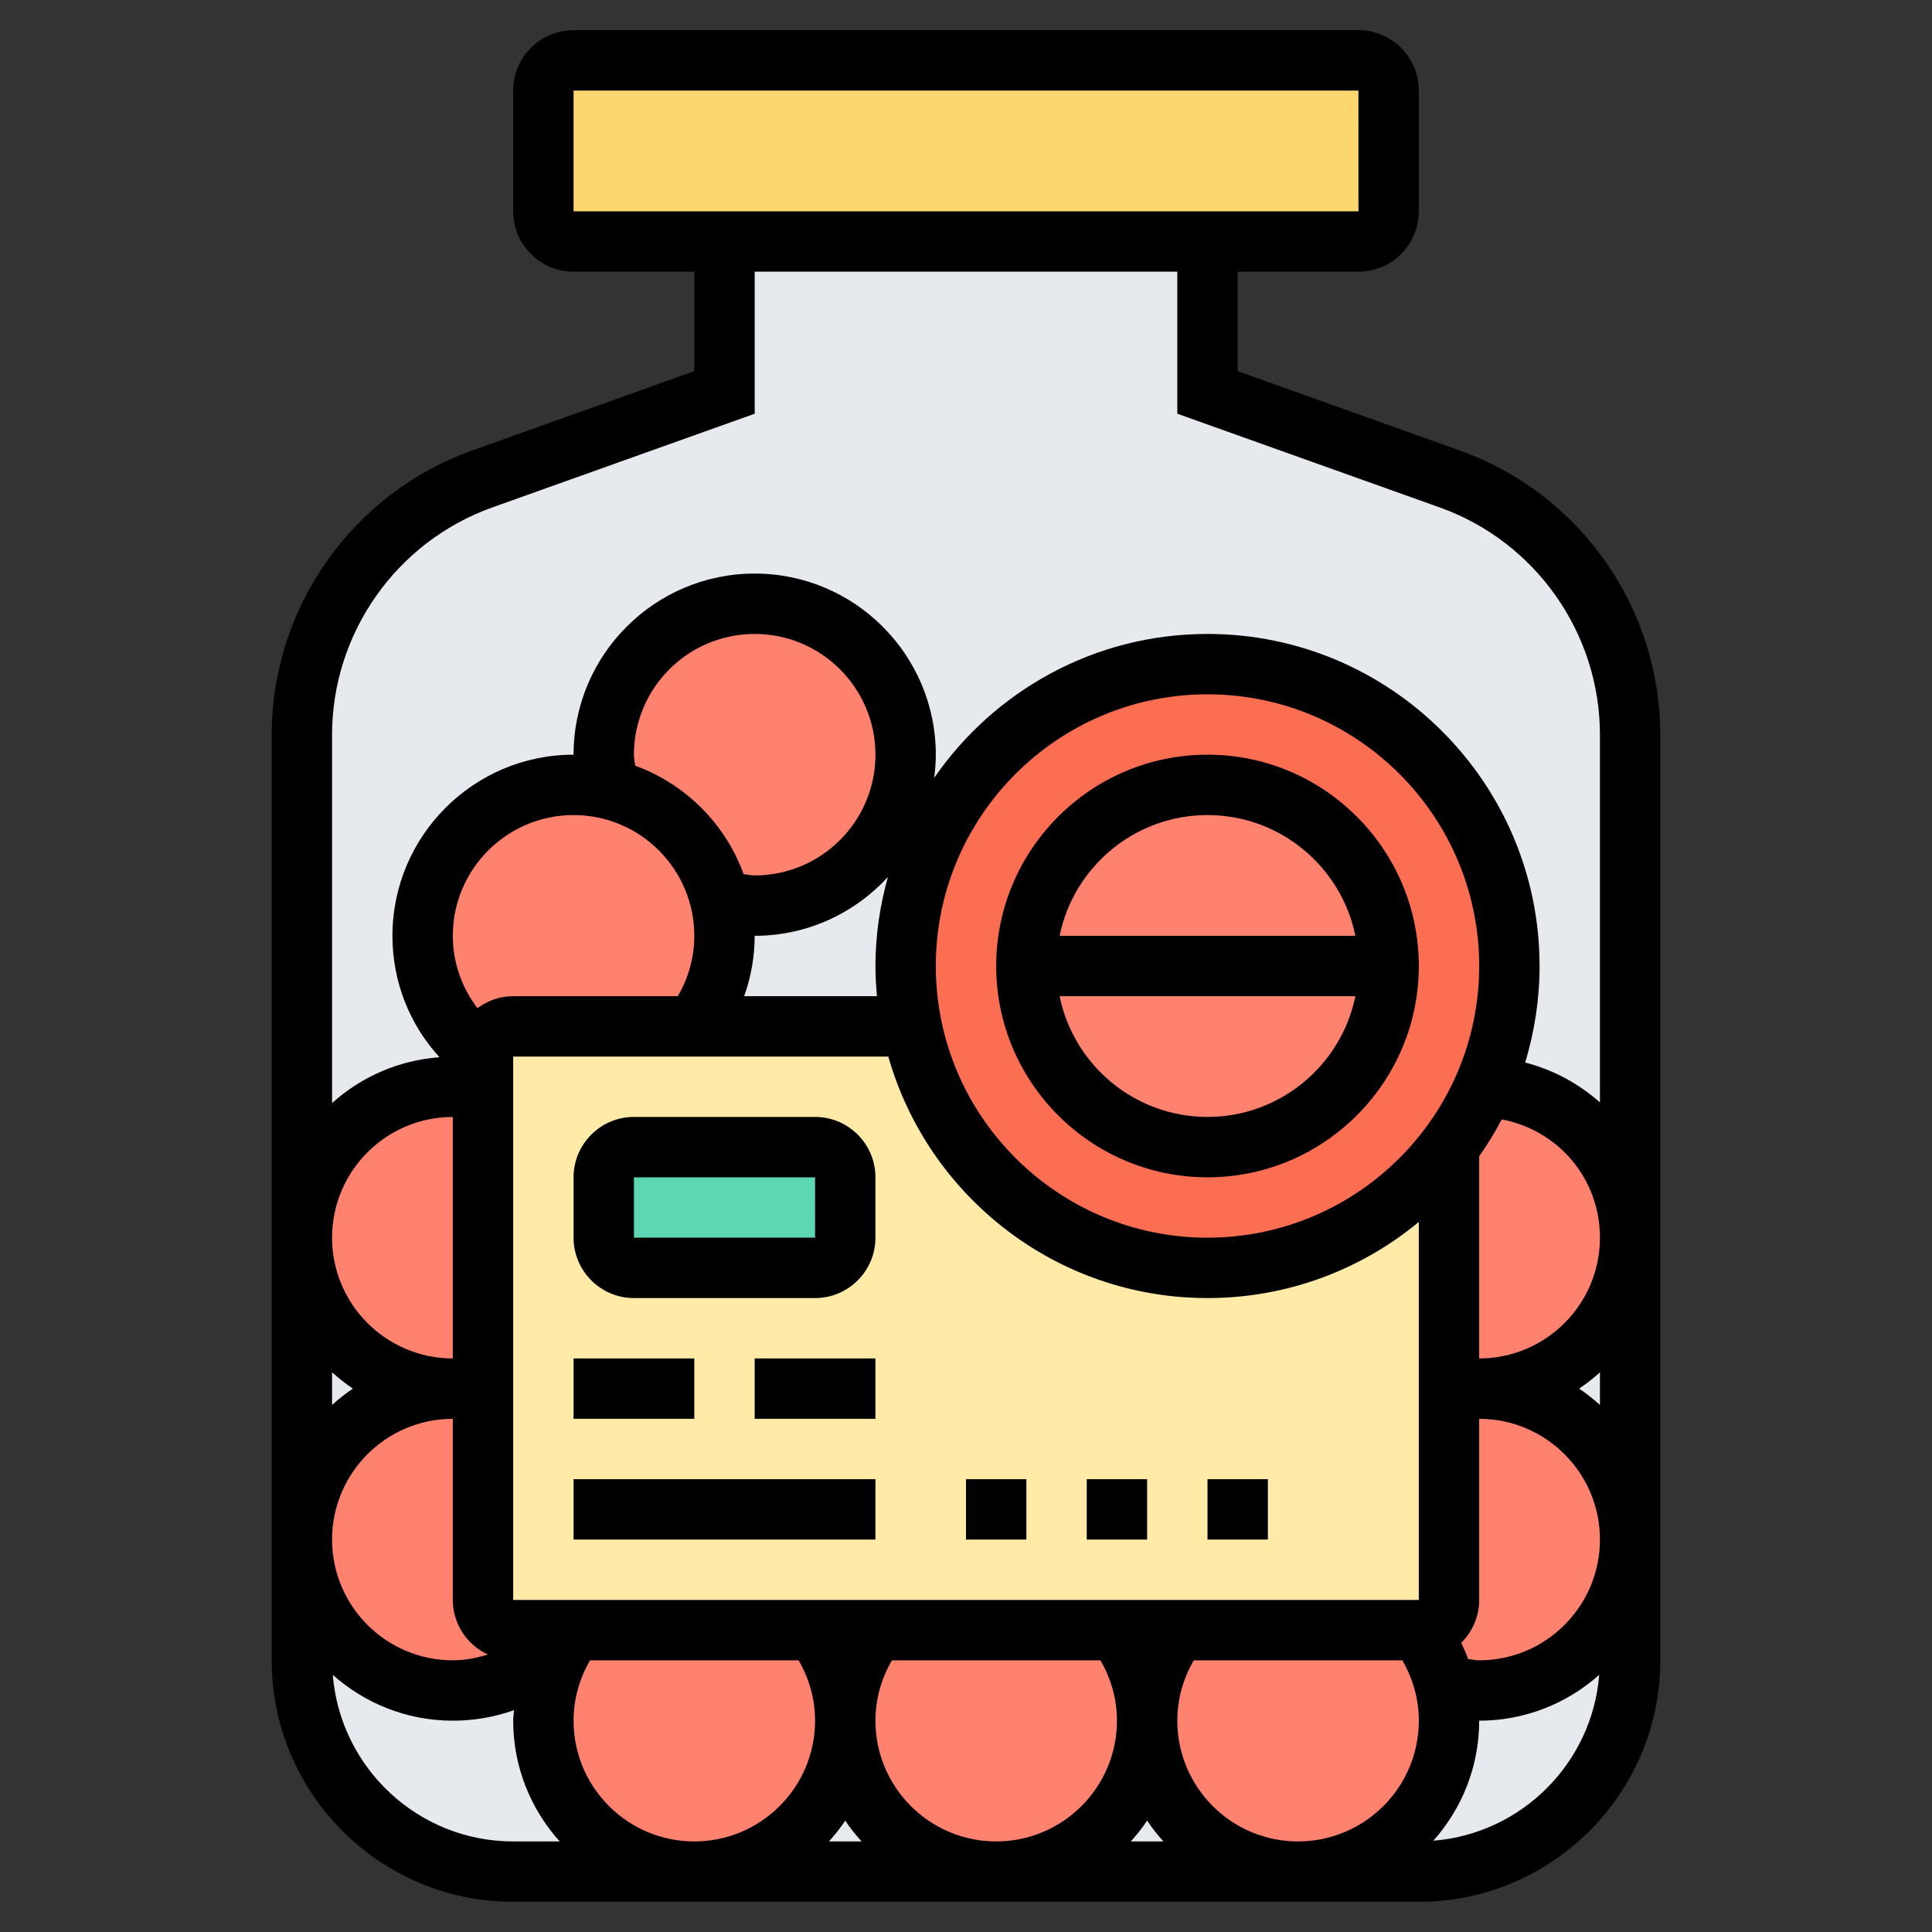
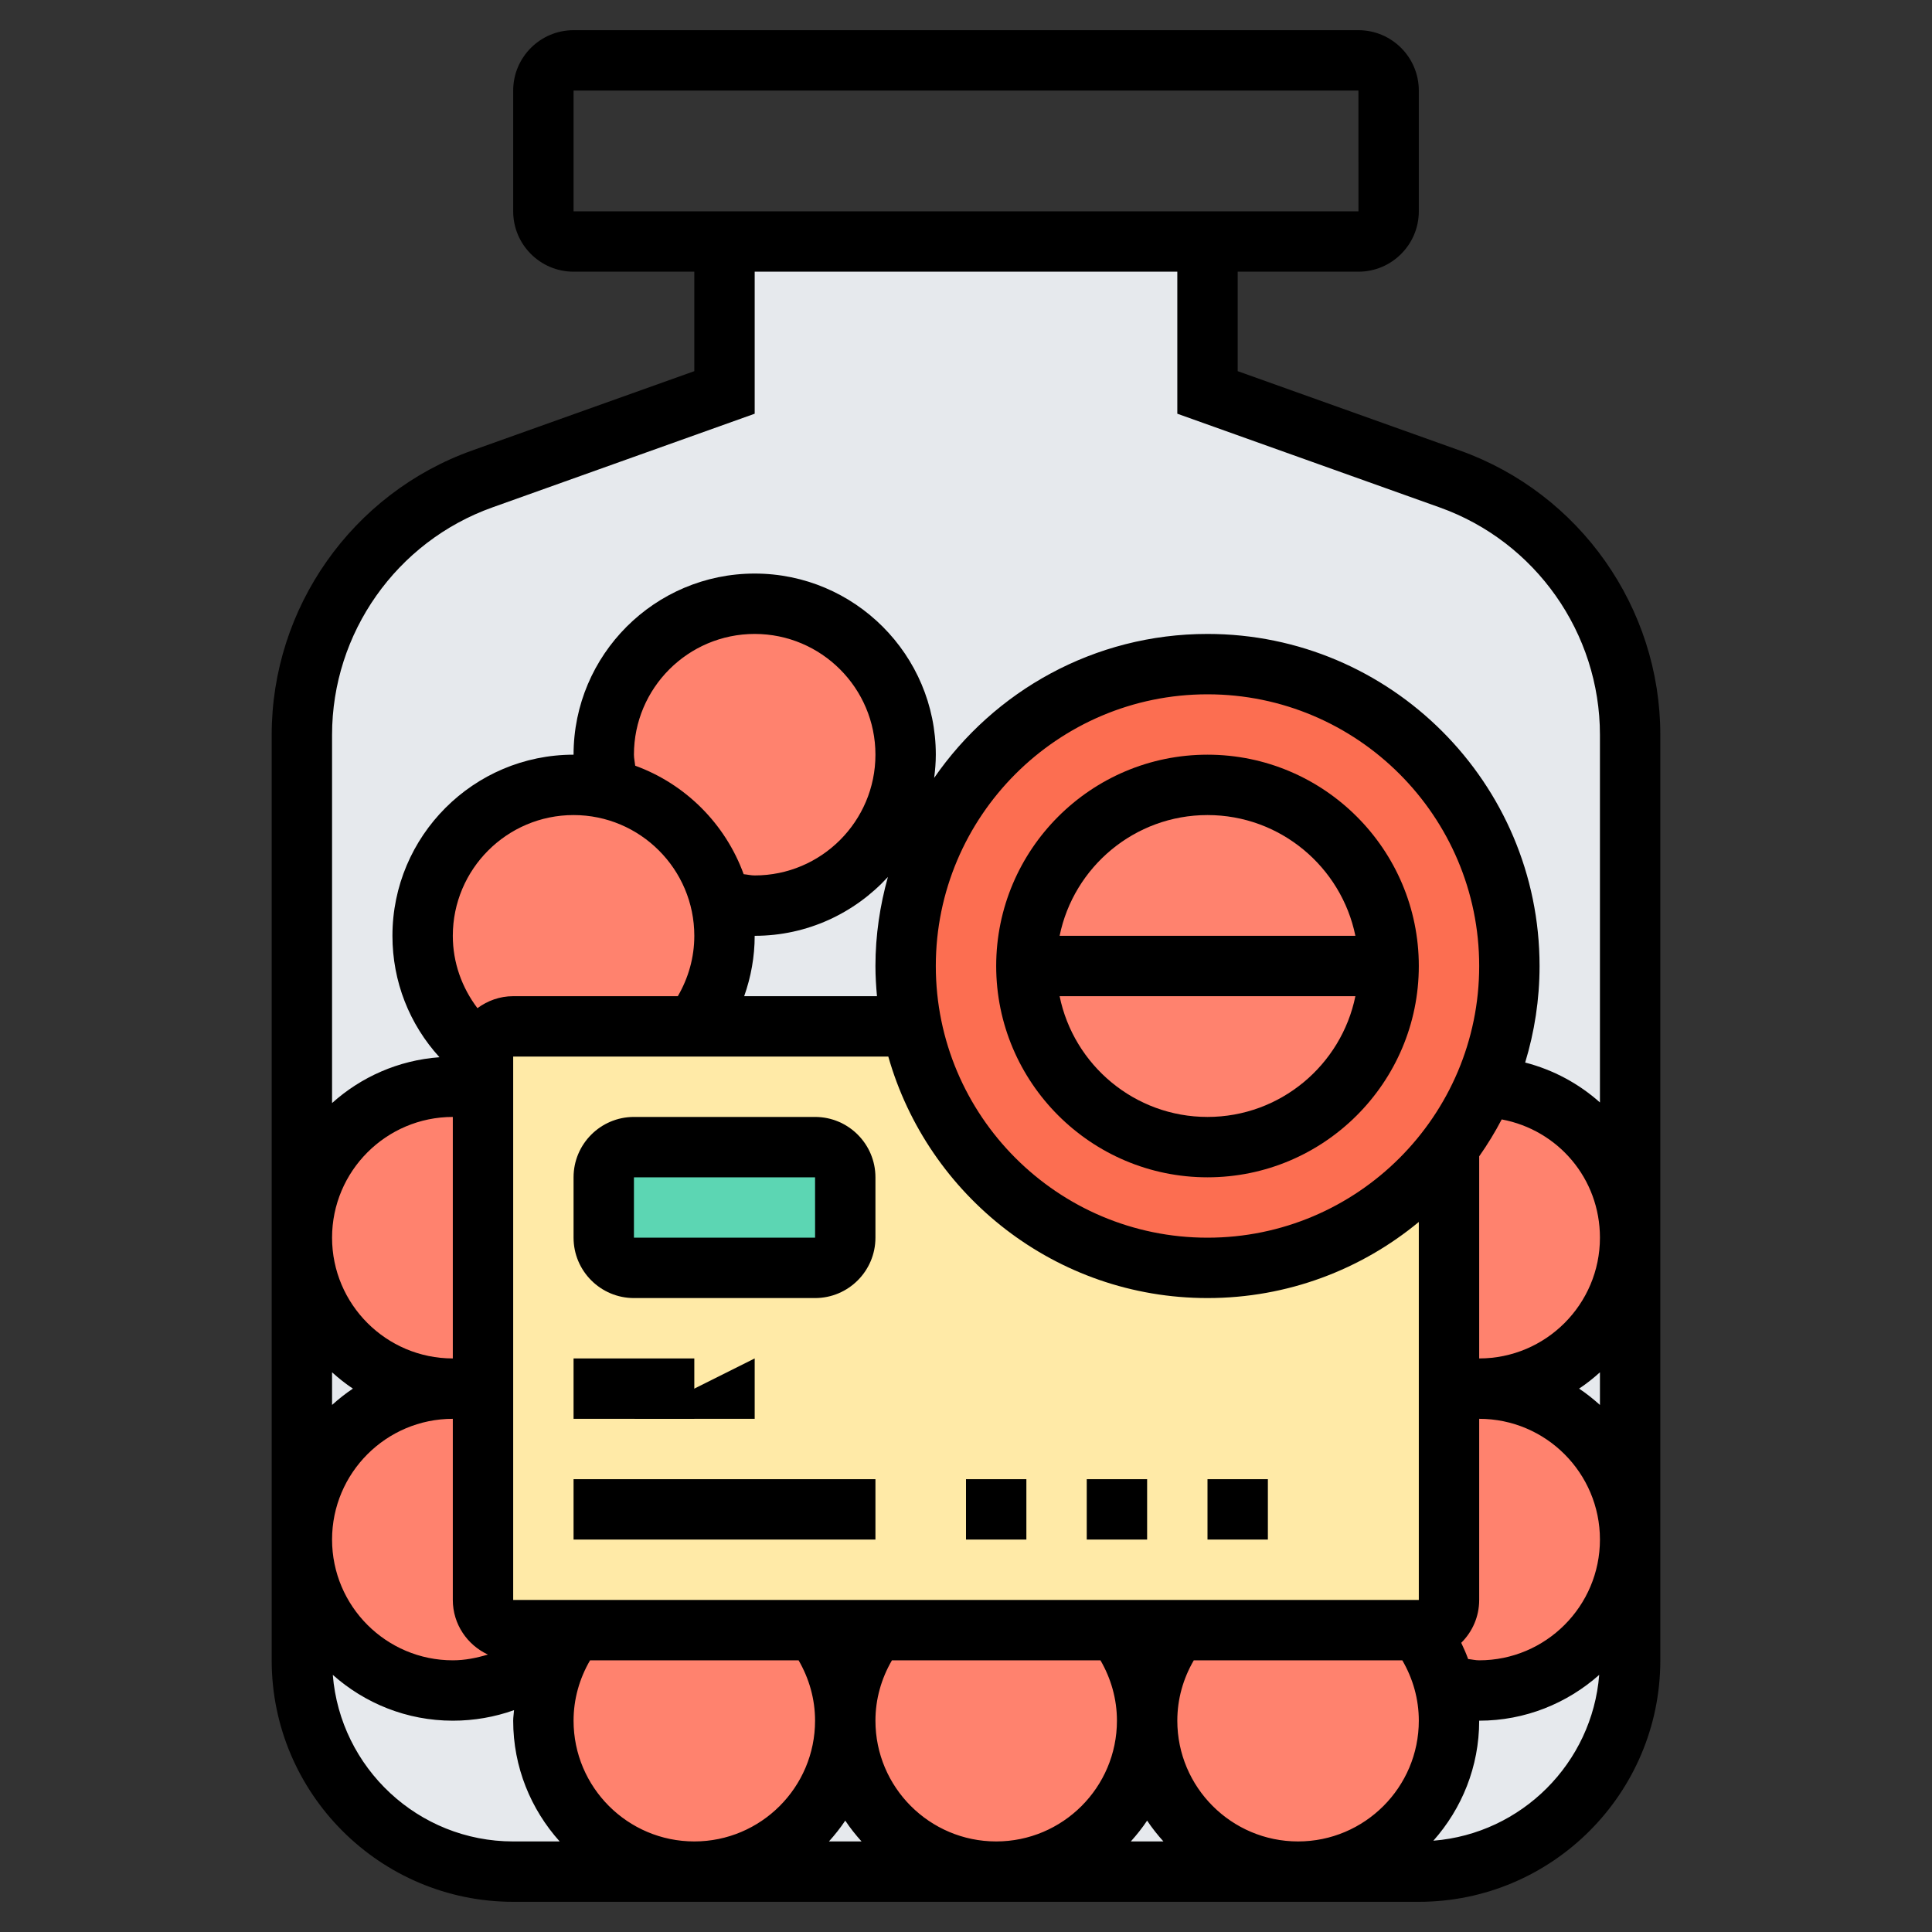
<svg xmlns="http://www.w3.org/2000/svg" id="_x33_0" height="512" viewBox="0 0 64 64" width="512">
  <rect x="0" y="0" width="64" height="64" fill="#333333" stroke="none" />
  <g>
    <g>
      <g>
        <path d="m48.033 15.871-8.033-2.871v-5h-16v5l-8.033 2.871c-3.579 1.279-5.967 4.669-5.967 8.469v30.66c0 3.866 3.134 7 7 7h30c3.866 0 7-3.134 7-7v-30.66c0-3.8-2.388-7.19-5.967-8.469z" fill="#e6e9ed" />
      </g>
      <g>
-         <path d="m46 3v4c0 .55-.45 1-1 1h-5-16-5c-.55 0-1-.45-1-1v-4c0-.55.45-1 1-1h26c.55 0 1 .45 1 1z" fill="#fcd770" />
-       </g>
+         </g>
      <g>
        <path d="m49.17 36c2.68.09 4.83 2.29 4.83 5 0 2.76-2.24 5-5 5-.34 0-.68-.03-1-.1v-7.9c.46-.61.85-1.28 1.16-2z" fill="#ff826e" />
      </g>
      <g>
        <path d="m49 46c2.76 0 5 2.24 5 5s-2.24 5-5 5c-.39 0-.77-.04-1.13-.13-.16-.69-.46-1.32-.87-1.87.55 0 1-.45 1-1v-6.9c.33-.07.65-.1 1-.1z" fill="#ff826e" />
      </g>
      <g>
        <path d="m47.87 55.87c.09.36.13.74.13 1.13 0 2.76-2.24 5-5 5s-5-2.24-5-5c0-1.13.37-2.17 1-3h8c.41.55.71 1.18.87 1.87z" fill="#ff826e" />
      </g>
      <g>
        <path d="m37 54c.63.84 1 1.87 1 3 0 2.76-2.24 5-5 5s-5-2.24-5-5c0-1.13.37-2.16 1-3z" fill="#ff826e" />
      </g>
      <g>
        <path d="m27 54c.63.84 1 1.87 1 3 0 2.76-2.24 5-5 5s-5-2.24-5-5c0-1.13.37-2.16 1-3z" fill="#ff826e" />
      </g>
      <g>
        <path d="m17 54h2c-.91 1.21-2.36 2-4 2-2.76 0-5-2.24-5-5s2.24-5 5-5c.34 0 .68.03 1 .1v6.9c0 .55.45 1 1 1z" fill="#ff826e" />
      </g>
      <g>
        <path d="m16 36.1v9.8c-.33.07-.65.1-1 .1-2.76 0-5-2.24-5-5s2.24-5 5-5c.34 0 .68.03 1 .1z" fill="#ff826e" />
      </g>
      <g>
        <path d="m23.87 29.87c.09.36.13.74.13 1.13 0 1.13-.37 2.16-1 3h-6c-.55 0-1 .45-1 1-1.21-.91-2-2.36-2-4 0-2.76 2.24-5 5-5 .39 0 .77.04 1.13.13 1.85.43 3.31 1.89 3.74 3.74z" fill="#ff826e" />
      </g>
      <g>
        <path d="m25 20c2.76 0 5 2.24 5 5s-2.24 5-5 5c-.39 0-.77-.04-1.13-.13-.43-1.85-1.89-3.31-3.74-3.74-.09-.36-.13-.74-.13-1.13 0-2.76 2.24-5 5-5z" fill="#ff826e" />
      </g>
      <g>
        <path d="m50 32c0 1.42-.3 2.78-.84 4-.31.72-.7 1.39-1.16 2-1.83 2.43-4.73 4-8 4-4.83 0-8.87-3.44-9.8-8-.13-.64-.2-1.31-.2-2 0-5.52 4.48-10 10-10s10 4.48 10 10z" fill="#fc6e51" />
      </g>
      <g>
        <circle cx="40" cy="32" fill="#ff826e" r="6" />
      </g>
      <g>
        <path d="m16 53v-6.9-.2-9.8-1.1c0-.55.45-1 1-1h6 7.2c.93 4.56 4.97 8 9.8 8 3.27 0 6.17-1.57 8-4v7.9.2 6.9c0 .55-.45 1-1 1h-8-2-8-2-8-2c-.55 0-1-.45-1-1z" fill="#ffeaa7" />
      </g>
      <g>
        <path d="m28 39v2c0 .55-.45 1-1 1h-6c-.55 0-1-.45-1-1v-2c0-.55.45-1 1-1h6c.55 0 1 .45 1 1z" fill="#5cd6b3" />
      </g>
    </g>
    <g>
      <path d="m48.363 14.925-7.363-2.63v-3.295h4c1.103 0 2-.897 2-2v-4c0-1.103-.897-2-2-2h-26c-1.103 0-2 .897-2 2v4c0 1.103.897 2 2 2h4v3.295l-7.363 2.629c-3.97 1.419-6.637 5.203-6.637 9.418v30.658c0 4.411 3.589 8 8 8h30c4.411 0 8-3.589 8-8v-30.658c0-4.215-2.667-7.999-6.637-9.417zm-29.363-11.925h26l.001 4h-26.001zm-2.691 13.809 8.691-3.104v-4.705h14v4.705l8.691 3.104c3.175 1.133 5.309 4.161 5.309 7.533v12.178c-.696-.621-1.54-1.08-2.477-1.322.308-1.013.477-2.086.477-3.198 0-6.065-4.935-11-11-11-3.753 0-7.069 1.892-9.055 4.769.033-.253.055-.508.055-.769 0-3.309-2.691-6-6-6s-6 2.691-6 6c-3.309 0-6 2.691-6 6 0 1.517.562 2.929 1.558 4.022-1.363.1-2.598.656-3.558 1.518v-12.198c0-3.372 2.134-6.4 5.309-7.533zm32.691 38.191c-.124 0-.243-.03-.366-.042-.066-.183-.145-.362-.229-.538.367-.362.595-.864.595-1.42v-6c2.206 0 4 1.794 4 4s-1.794 4-4 4zm-30 2c0-.714.194-1.394.547-2h6.907c.352.606.546 1.286.546 2 0 2.206-1.794 4-4 4s-4-1.794-4-4zm2-32c0-2.206 1.794-4 4-4s4 1.794 4 4-1.794 4-4 4c-.123 0-.243-.03-.365-.041-.606-1.667-1.927-2.988-3.593-3.594-.012-.122-.042-.241-.042-.365zm19 16c-4.963 0-9-4.038-9-9s4.037-9 9-9 9 4.038 9 9-4.037 9-9 9zm0 2c2.657 0 5.097-.947 7-2.521v12.521h-30v-18h12.426c1.311 4.61 5.55 8 10.574 8zm-10.949-10h-4.399c.225-.636.348-1.308.348-2 1.746 0 3.316-.754 4.413-1.949-.262.94-.413 1.926-.413 2.949 0 .338.021.67.051 1zm-6.051-2c0 .714-.194 1.394-.546 2h-5.454c-.444 0-.851.151-1.184.397-.517-.684-.816-1.511-.816-2.397 0-2.206 1.794-4 4-4s4 1.794 4 4zm-8 6v8c-2.206 0-4-1.794-4-4s1.794-4 4-4zm-3.31 9c-.244.162-.473.345-.69.54v-1.08c.218.195.446.378.69.54zm3.31 1v6c0 .802.478 1.491 1.161 1.809-.373.113-.758.191-1.161.191-2.206 0-4-1.794-4-4s1.794-4 4-4zm13 13.31c.162.244.345.473.54.69h-1.08c.195-.218.378-.446.54-.69zm1-3.31c0-.714.194-1.394.547-2h6.907c.352.606.546 1.286.546 2 0 2.206-1.794 4-4 4s-4-1.794-4-4zm9 3.31c.162.244.345.473.54.69h-1.08c.195-.218.378-.446.54-.69zm1-3.31c0-.714.193-1.394.546-2h6.907c.353.606.547 1.286.547 2 0 2.206-1.794 4-4 4s-4-1.794-4-4zm13.31-11c.244-.162.473-.345.69-.54v1.081c-.218-.196-.446-.379-.69-.541zm-3.31-1v-6.695c.274-.39.524-.798.746-1.223 1.865.349 3.254 1.958 3.254 3.918 0 2.206-1.794 4-4 4zm-37.976 10.482c1.06.941 2.45 1.518 3.976 1.518.705 0 1.388-.121 2.028-.349-.007.117-.028.231-.028.349 0 1.538.586 2.937 1.54 4h-1.54c-3.146 0-5.729-2.435-5.976-5.518zm36.458 5.494c.941-1.06 1.518-2.45 1.518-3.976 1.526 0 2.916-.577 3.976-1.518-.234 2.924-2.57 5.26-5.494 5.494z" />
      <path d="m40 25c-3.859 0-7 3.14-7 7s3.141 7 7 7 7-3.14 7-7-3.141-7-7-7zm0 2c2.414 0 4.434 1.721 4.899 4h-9.798c.465-2.279 2.485-4 4.899-4zm0 10c-2.414 0-4.434-1.721-4.899-4h9.798c-.465 2.279-2.485 4-4.899 4z" />
      <path d="m27 37h-6c-1.103 0-2 .897-2 2v2c0 1.103.897 2 2 2h6c1.103 0 2-.897 2-2v-2c0-1.103-.897-2-2-2zm-6 4v-2h6l.001 2z" />
      <path d="m19 45h4v2h-4z" />
-       <path d="m25 45h4v2h-4z" />
+       <path d="m25 45v2h-4z" />
      <path d="m19 49h10v2h-10z" />
      <path d="m32 49h2v2h-2z" />
      <path d="m36 49h2v2h-2z" />
      <path d="m40 49h2v2h-2z" />
    </g>
  </g>
</svg>